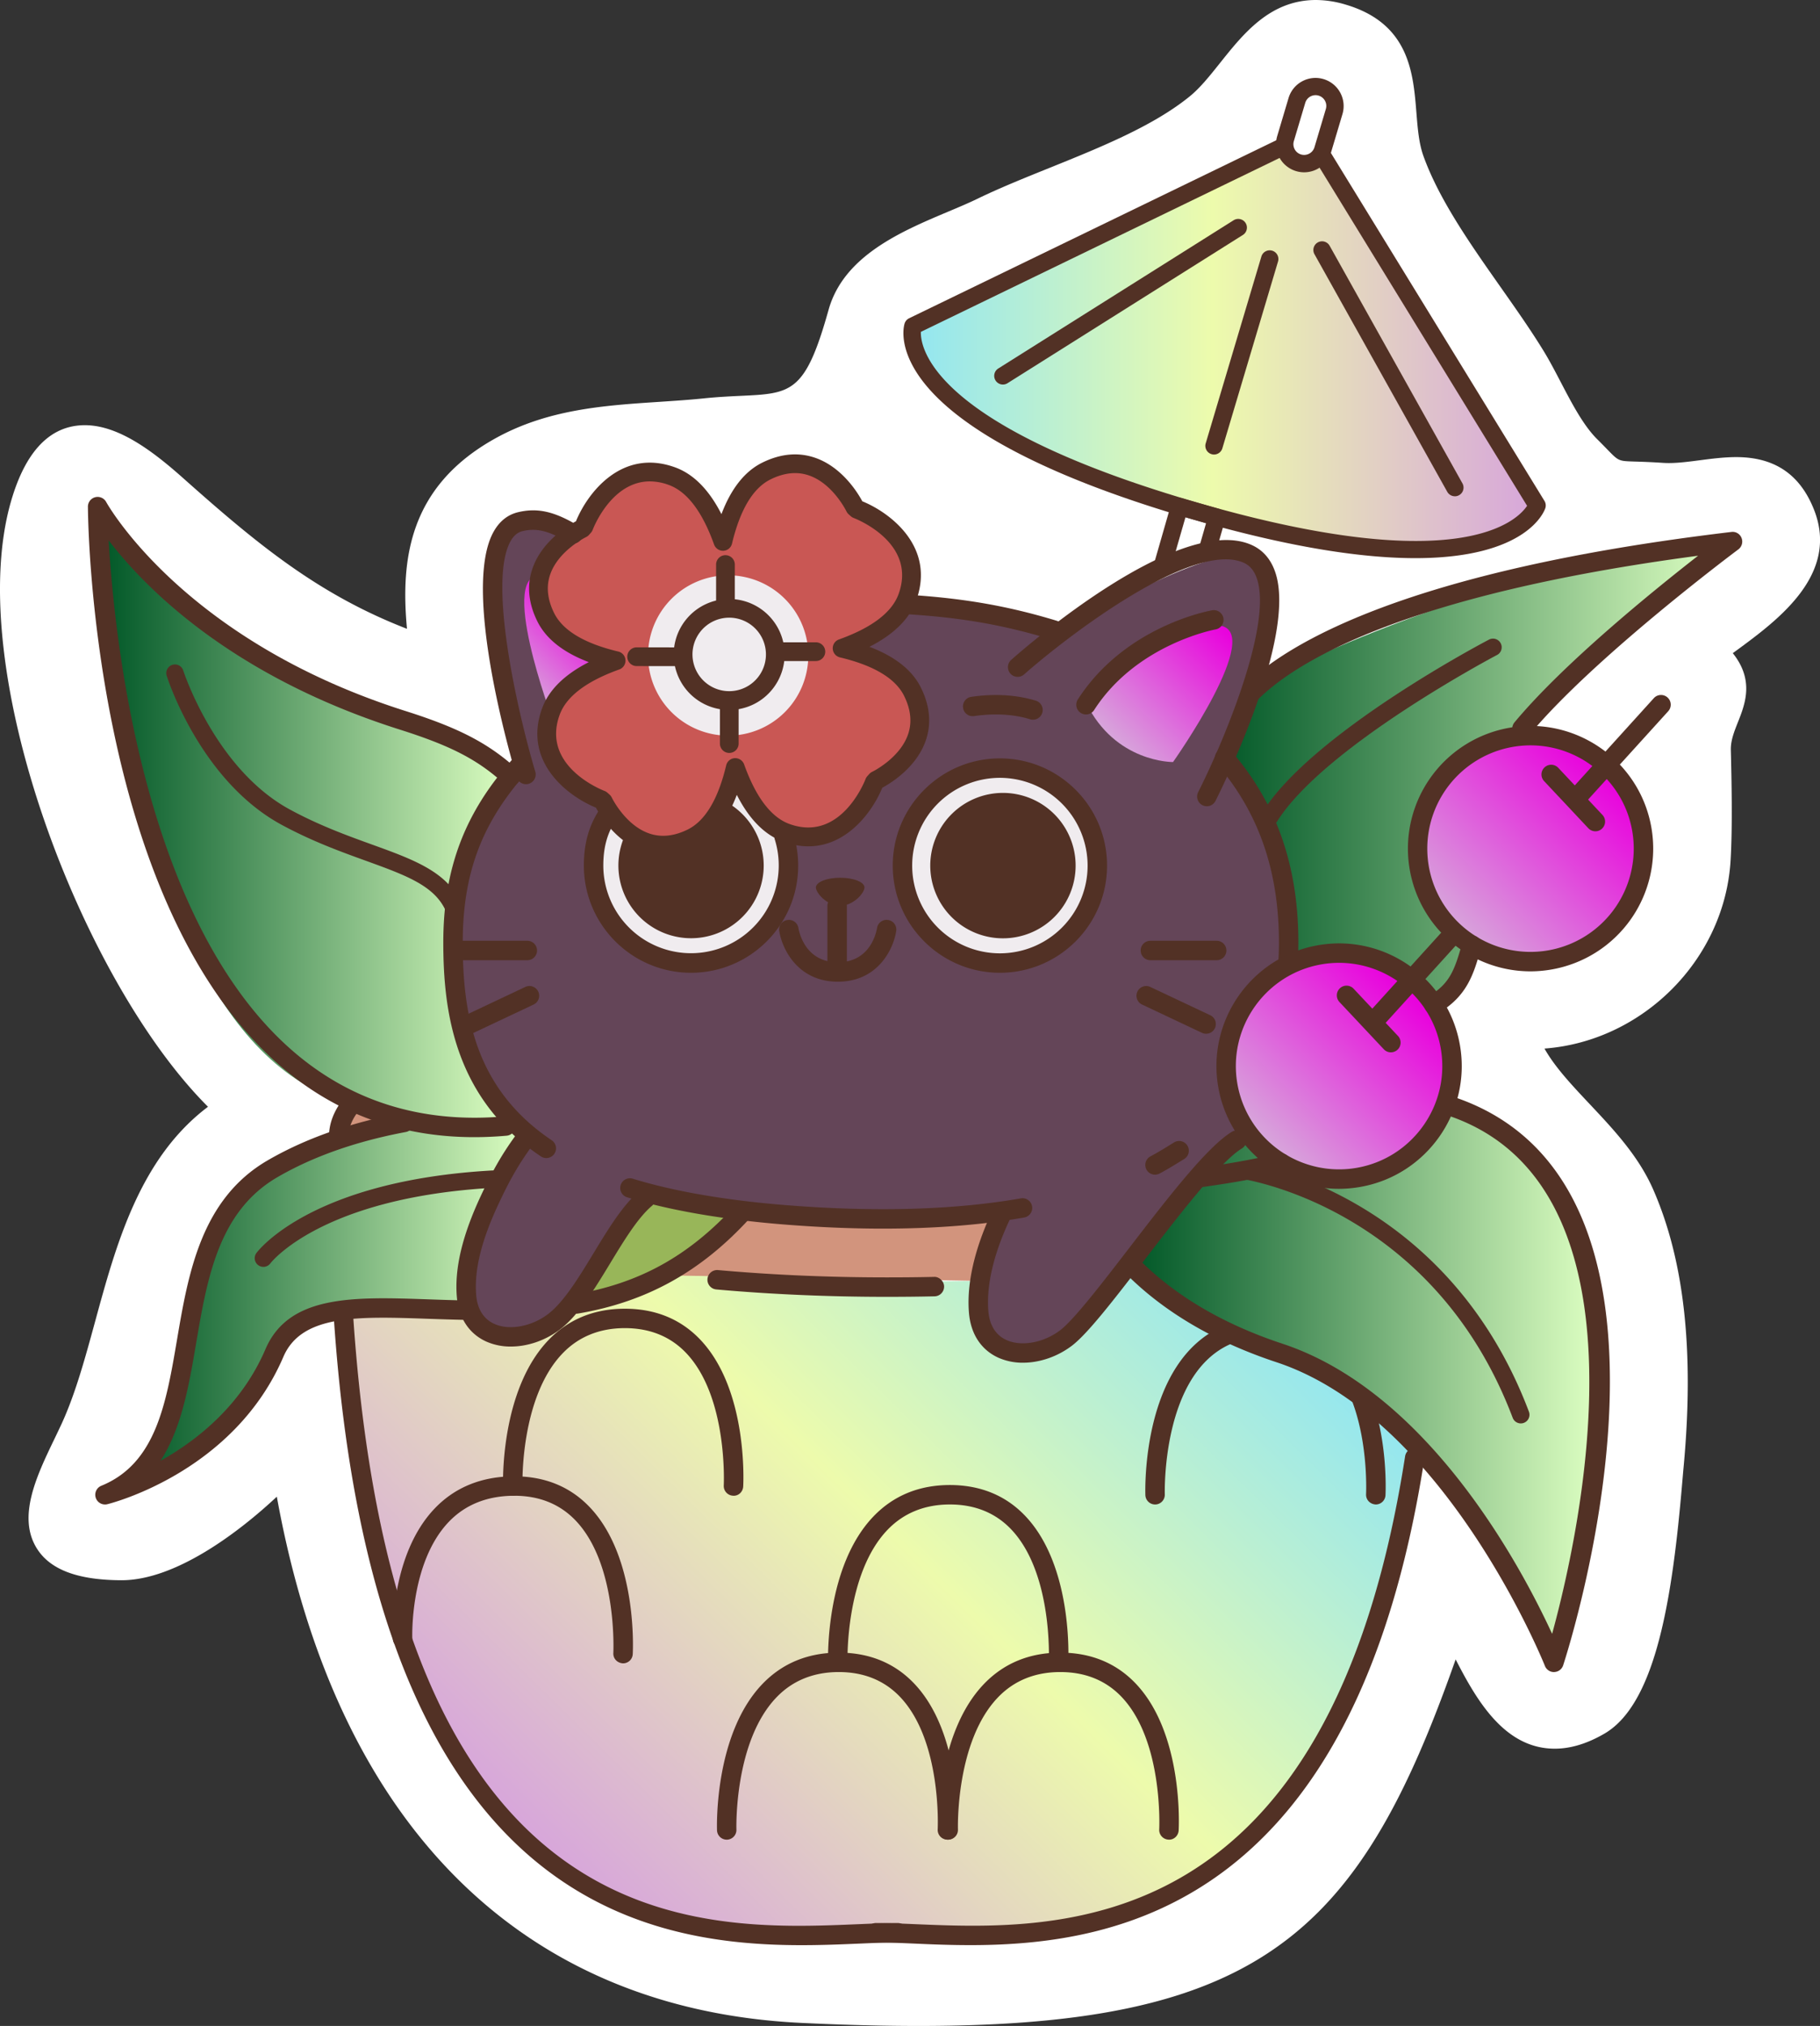
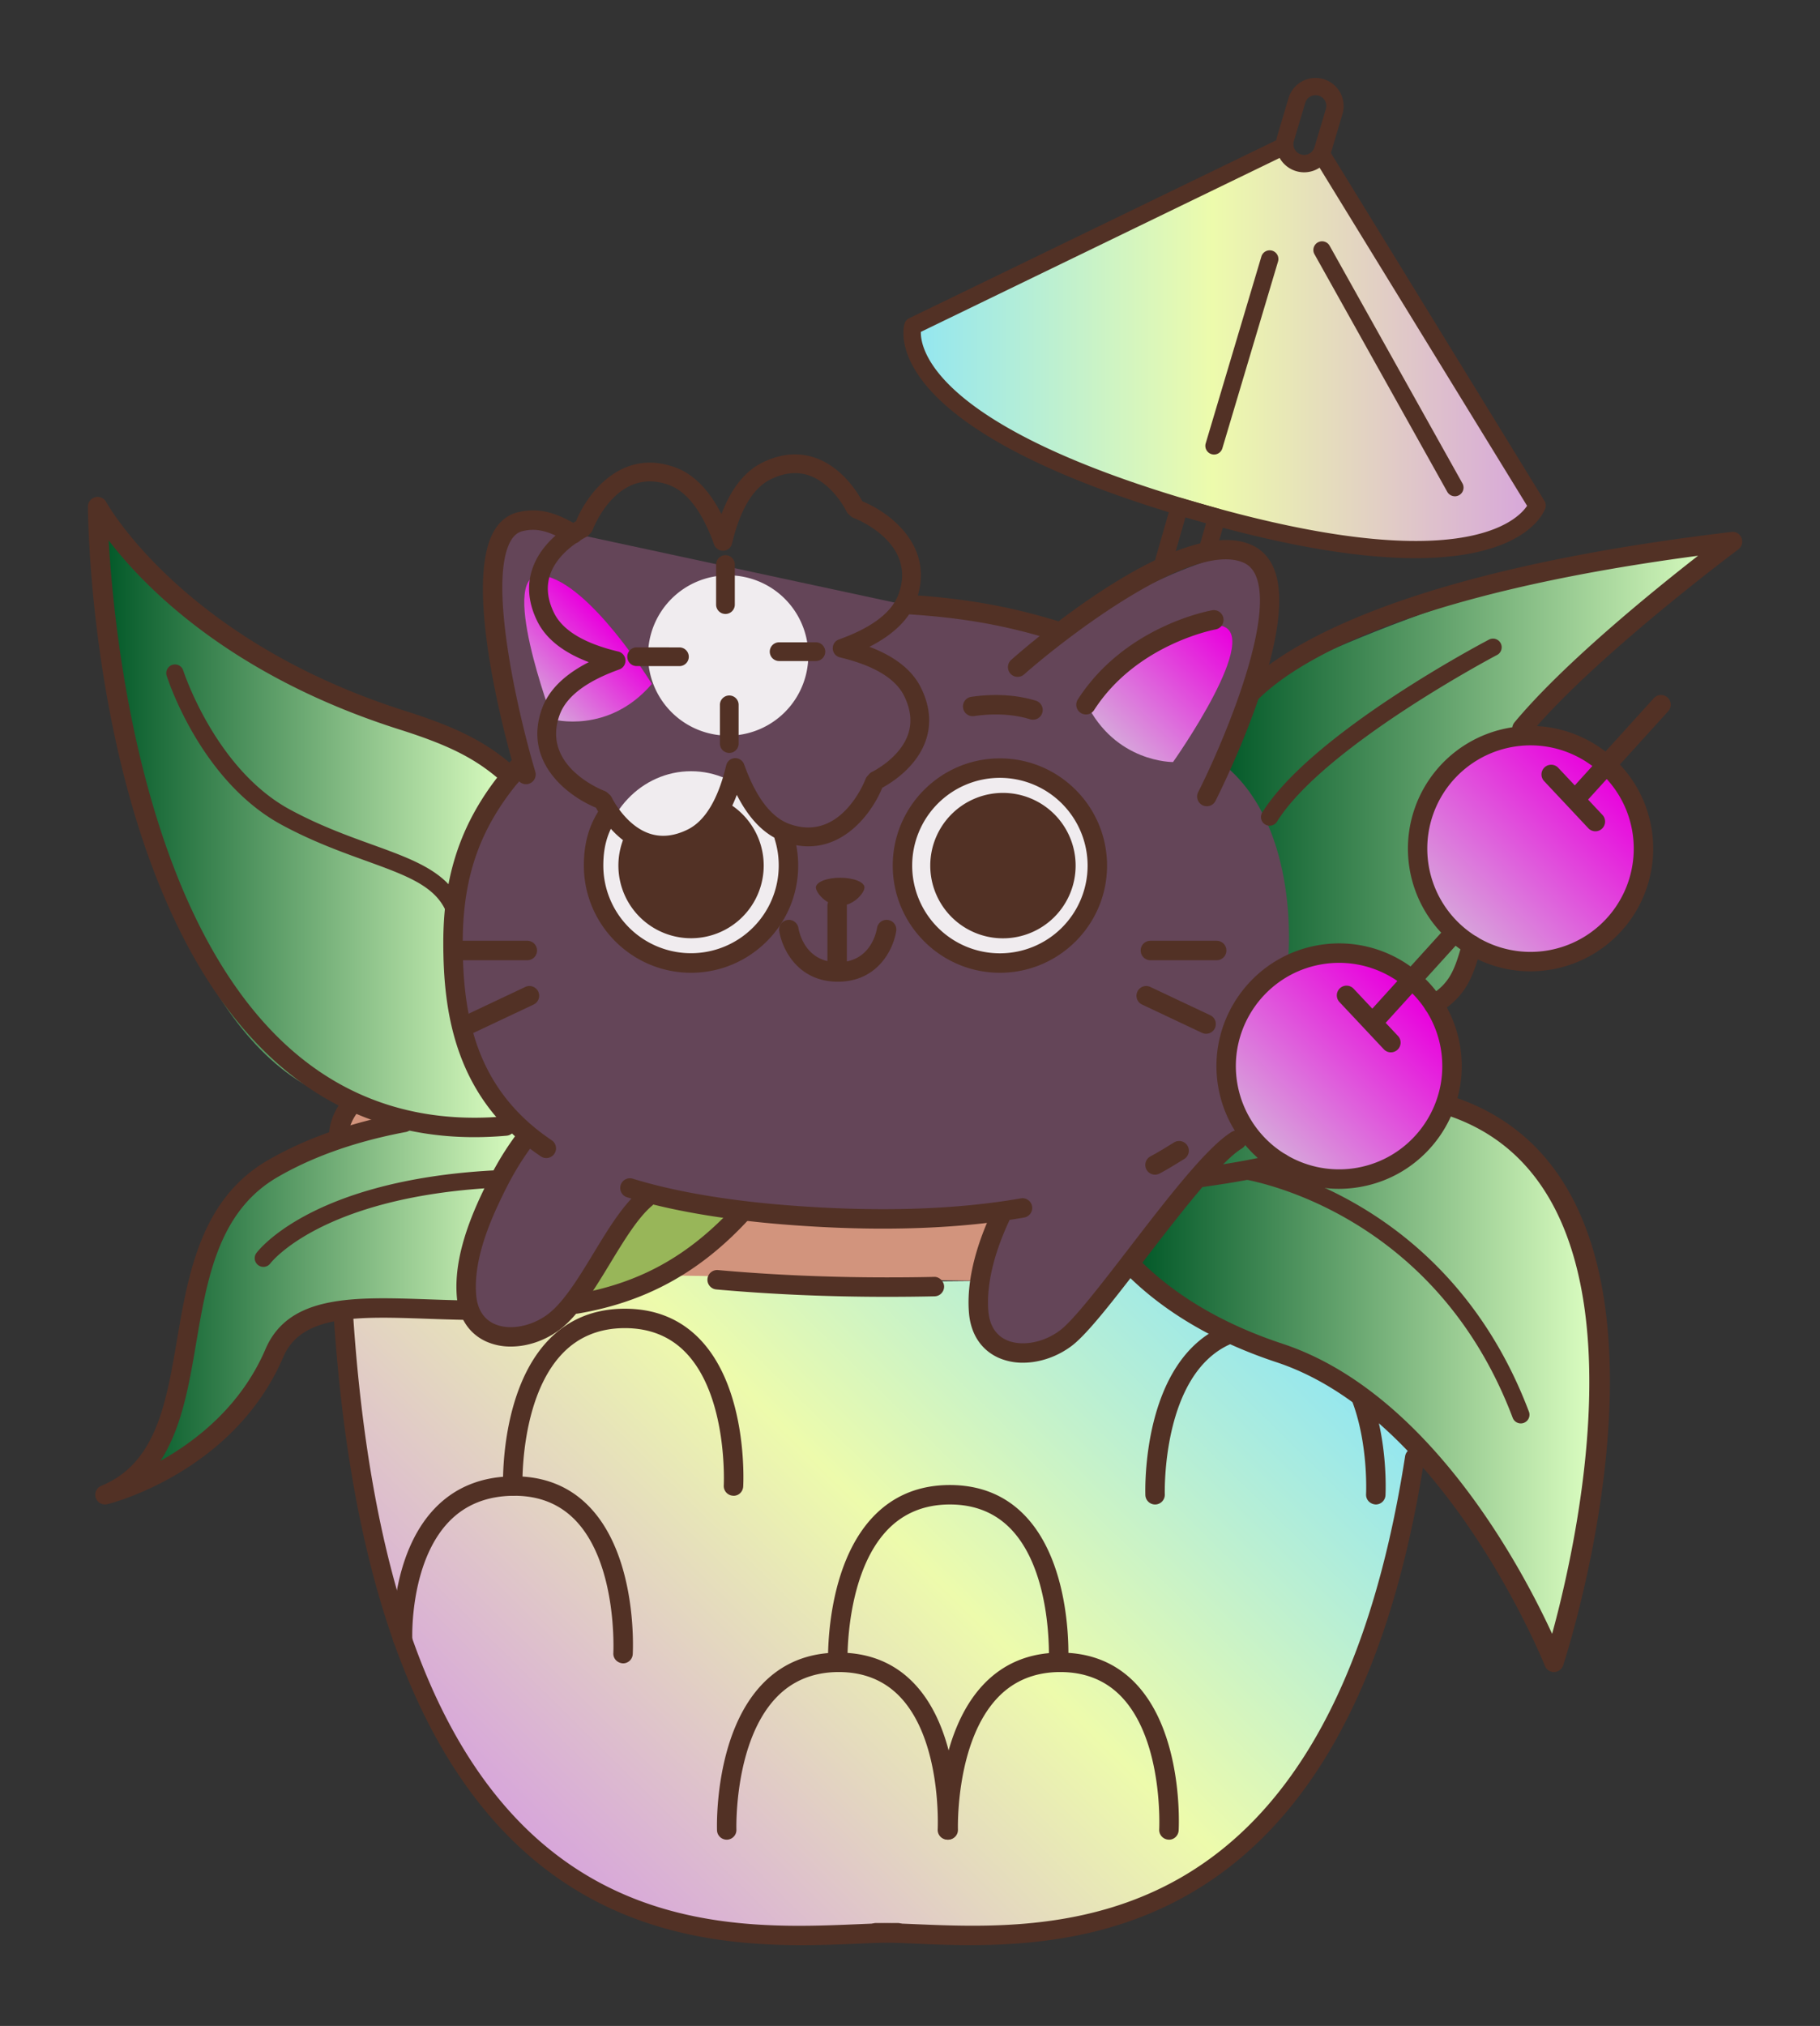
<svg xmlns="http://www.w3.org/2000/svg" xmlns:xlink="http://www.w3.org/1999/xlink" viewBox="0 0 2370.43 2637.78">
  <rect x="0" y="0" width="2370.43" height="2637.78" fill="#333333" stroke="none" />
  <defs>
    <style>.cls-1{fill:#fff;}.cls-2{fill:url(#Безымянный_градиент_26);}.cls-3{fill:url(#Безымянный_градиент_155);}.cls-4{fill:url(#Безымянный_градиент_155-2);}.cls-5{fill:url(#Безымянный_градиент_155-3);}.cls-6{fill:url(#Безымянный_градиент_155-4);}.cls-7{fill:#d2947d;}.cls-8{fill:#644558;}.cls-9{fill:#f0ecef;}.cls-10{fill:#523125;}.cls-11{fill:#98b659;}.cls-12{fill:url(#Безымянный_градиент_55);}.cls-13{fill:url(#Безымянный_градиент_55-2);}.cls-14{fill:url(#Безымянный_градиент_26-2);}.cls-15{fill:url(#Безымянный_градиент_55-3);}.cls-16{fill:url(#Безымянный_градиент_55-4);}.cls-17{fill:#c95754;}</style>
    <linearGradient id="Безымянный_градиент_26" x1="1525.56" y1="1554.91" x2="691.61" y2="2402.1" gradientUnits="userSpaceOnUse">
      <stop offset="0" stop-color="#92e6f1" />
      <stop offset="0.48" stop-color="#edfbac" />
      <stop offset="1" stop-color="#d7a5db" />
    </linearGradient>
    <linearGradient id="Безымянный_градиент_155" x1="1584.88" y1="1011.8" x2="2242.59" y2="1011.8" gradientUnits="userSpaceOnUse">
      <stop offset="0" stop-color="#005727" />
      <stop offset="1" stop-color="#ddffc2" />
    </linearGradient>
    <linearGradient id="Безымянный_градиент_155-2" x1="1475.95" y1="1800.1" x2="2079.59" y2="1800.1" xlink:href="#Безымянный_градиент_155" />
    <linearGradient id="Безымянный_градиент_155-3" x1="131.92" y1="1065.21" x2="667.82" y2="1065.21" xlink:href="#Безымянный_градиент_155" />
    <linearGradient id="Безымянный_градиент_155-4" x1="171.27" y1="1692.56" x2="685.68" y2="1692.56" xlink:href="#Безымянный_градиент_155" />
    <linearGradient id="Безымянный_градиент_55" x1="1839.05" y1="1291.54" x2="1649.04" y2="1484.57" gradientUnits="userSpaceOnUse">
      <stop offset="0" stop-color="#e900dd" />
      <stop offset="1" stop-color="#d7a5db" />
    </linearGradient>
    <linearGradient id="Безымянный_градиент_55-2" x1="2092.73" y1="1004.01" x2="1894.1" y2="1205.8" gradientTransform="translate(2610.76 -1089.04) rotate(76.72)" xlink:href="#Безымянный_градиент_55" />
    <linearGradient id="Безымянный_градиент_26-2" x1="1188.88" y1="448.77" x2="2001.87" y2="448.77" xlink:href="#Безымянный_градиент_26" />
    <linearGradient id="Безымянный_градиент_55-3" x1="1601.33" y1="821.15" x2="1456.44" y2="968.33" xlink:href="#Безымянный_градиент_55" />
    <linearGradient id="Безымянный_градиент_55-4" x1="786.61" y1="805.48" x2="688.14" y2="905.51" xlink:href="#Безымянный_градиент_55" />
  </defs>
  <g id="Слой_2" data-name="Слой 2">
    <g id="PATTERN">
-       <path class="cls-1" d="M124,1720.18c-13.24,48.5-25.74,94.31-43.66,133.38-3,6.44-6.17,13.1-9.44,19.89C48,1921,22.12,1974.8,48,2016.07c17.35,27.7,53.37,41.23,110.38,41.37,70.21,0,152.45-62.26,202.16-108.8,79.11,436.27,326.66,668.15,683.54,685.17,573.61,27.37,714.22-82.31,851.81-473.3,28.33,55.37,64.63,116.26,129.16,116.26,20.6,0,42.41-6.64,64.82-19.73,67.69-39.54,88.58-180,101.06-325.94.67-7.7,1.26-14.66,1.82-20.7,14-150.4,1.09-268.56-39.37-361.23-19.19-44-51.79-78.6-83.32-112.1-22.89-24.33-44.89-47.69-58.48-71.86,127.73-9.44,234.66-115.67,242.4-244.91,2.68-44.57,1.16-109.12.42-140.13l-.09-3.7c-.29-12.23,4.27-23.73,9.11-35.91,9.42-23.74,21.72-54.76-6.58-90.16l5-3.64c53.56-39.33,134.51-98.78,100.61-183.61-18.29-45.78-51.39-68-101.17-68-15.88,0-31.87,2.09-47.35,4.1-14.4,1.87-28,3.64-40.42,3.64q-3.66,0-7.21-.22c-16.31-1.08-28.44-1.46-37.78-1.75-20.33-.63-20.33-.63-34.37-15-3.9-4-8.49-8.73-14.12-14.32-17.85-17.75-32.86-46.5-47.37-74.3-7.55-14.45-14.67-28.1-22.32-40.54-16.63-27.12-35.67-54.18-55.81-82.82-39.5-56.15-80.35-114.23-100.69-171.06-5.86-16.38-7.43-35.9-9.09-56.56-4.15-51.56-9.31-115.73-92-140.28A136,136,0,0,0,1714,0c-59.56,0-94.25,43.47-124.86,81.83-13.4,16.78-26,32.63-39.64,43.68-47.47,38.59-116,66.22-182.38,93-33.41,13.47-65,26.18-93.93,40.22-11.47,5.55-24.58,11.08-38.48,16.93-60.5,25.49-135.81,57.23-155.55,127.72-30.26,108.08-48,108.92-114.11,112-14.14.67-30.18,1.42-48.23,3.28-19.33,2-39.36,3.3-58.71,4.58-71.18,4.69-144.79,9.54-213.31,47.71C532.86,633.28,521.59,728,530.07,818.7,414.15,773.85,334.83,708.18,238.81,622.76c-38.43-34.2-83.73-69.16-128.25-69.16-44.95,0-77.35,33.48-96.31,99.5C-48.45,871.34,106.42,1276.92,270.9,1441,181.91,1508,151.29,1620.16,124,1720.18Z" />
      <path class="cls-2" d="M447.53,1709.9s18.35,301.68,94.78,470.36,206.27,335.18,425.46,336.32,257.64,3.35,257.64,3.35,219.13,21.51,357.75-89.72,181.08-236.14,196.42-280.47,66.44-266,66.44-266-57.35-98.88-148.22-122.13S1476,1650,1476,1650s-70.69,133.37-144.43,111.62-55.21-93.89-55.21-93.89-308.3,5.47-398-16c0,0-69.47,43.37-134,46,0,0-21.45,45.11-76.54,40s-60.7-40-60.7-40Z" />
      <path class="cls-3" d="M1644.59,888.07s305.91-161.83,598-172.37c0,0-245.24,209.38-260.33,232.91,0,0-103.29,32.95-124.73,100.17s-11.13,160.25,59.33,181.68c0,0-24.52,71.1-49.45,77.44,0,0-94.13-110.19-189-46.33,0,0-2.61-236.44-93.51-263.74Z" />
      <path class="cls-4" d="M1476,1650s73.53,68.6,202.44,115.8,224.08,176.31,262,240.36,83.49,158.2,83.49,158.2,67.14-185.69,54-354.55,9-268.35-194.72-374c0,0-53.47,115.4-154.18,96.81s-111.3-64.74-111.3-64.74S1483.49,1606.89,1476,1650Z" />
      <path class="cls-5" d="M665,1010.85S566.57,940.66,429.19,902,132.56,668.58,132.56,668.58s-8,114.92,32.47,299.56,120.9,439.38,309.28,472.67,193.51,17.06,193.51,17.06-85-82.88-77.82-257.13S665,1010.85,665,1010.85Z" />
      <path class="cls-6" d="M658.7,1466.06l-123.82-6.66s-137.23,29.51-196.54,73.26-80.79,130.14-90.13,183.93-28,170-76.94,209.13c0,0,91.58-21.77,134.49-83.77S371.9,1729.83,415,1712.27s192.13-14.55,192.13-14.55-7.32-103.92,34.52-151,44-66.22,44-66.22Z" />
      <path class="cls-7" d="M881.31,1660.74l395,7,26-89.19s-270.59,4.69-319.08,0Z" />
      <path class="cls-8" d="M1302.3,1566.89s-68.07,176.87,12,188.11,173-138.57,199.08-168,104.25-119.11,104.25-119.11-43.9-69.84-6.47-142.93,66.69-78.34,66.69-78.34,16-166-81-248.82c0,0,90.1-251.76,34.68-273s-254.94,102-254.94,102L1177.4,787.18l-433-93.13s-41.84-26.56-76.54-10.72-47,113.2,8.29,314.5c0,0-100.46,82.78-86.11,263.74s95.68,219,95.68,219-142,239.77-34.93,254.36,190.5-182.14,190.5-182.14S1219.73,1610.91,1302.3,1566.89Z" />
      <path class="cls-9" d="M1417.25,1128.45c0,66.31-52.06,120.08-116.27,120.08s-116.26-53.77-116.26-120.08,52-120.08,116.26-120.08S1417.25,1062.13,1417.25,1128.45Z" />
      <path class="cls-10" d="M1400.93,1127a94.66,94.66,0,1,1-94.66-94.65A94.66,94.66,0,0,1,1400.93,1127Z" />
      <ellipse class="cls-9" cx="900.05" cy="1126.32" rx="116.26" ry="122.21" />
      <path class="cls-10" d="M944.92,1043.61A94.63,94.63,0,1,1,815.21,1085s54.91,26.25,90.48,5.47S944.92,1043.61,944.92,1043.61Z" />
      <path class="cls-10" d="M1125.93,1155.46c0,7-14.16,23.78-31.64,23.78s-31.64-16.79-31.64-23.78,14.17-12.66,31.64-12.66S1125.93,1148.47,1125.93,1155.46Z" />
      <path class="cls-11" d="M834.64,1550.89l-90.28,146.83s163.53-37.12,211.19-119.18l-114.3-25.8Z" />
      <circle class="cls-12" cx="1744.05" cy="1388.05" r="135.43" />
      <circle class="cls-13" cx="1993.42" cy="1104.9" r="141.58" transform="translate(460.08 2791.13) rotate(-76.72)" />
      <polygon class="cls-7" points="452.63 1435.85 441.13 1467.92 492.31 1461.83 452.63 1435.85" />
      <path class="cls-14" d="M1660.24,191.93,1189,424.55s-15.35,149.23,371.59,241.93,441.31-8.39,441.31-8.39L1721.7,213S1658.64,219,1660.24,191.93Z" />
      <path class="cls-15" d="M1414.43,914.68s111.44-106.56,173.12-100.3-59.73,177.78-59.73,177.78S1452.41,993.22,1414.43,914.68Z" />
      <path class="cls-16" d="M849,890.45S768.37,759,707.13,749.39s12.5,187.12,12.5,187.12S792.29,956.74,849,890.45Z" />
-       <path class="cls-17" d="M939.53,699.48s-52.68-98.77-94.2-84.91-84.78,70.92-84.78,70.92-76.2,38.27-59.25,94.91S795,855.1,795,855.1s-108.05,60.24-79.2,123,70,65.58,70,65.58,35.64,72.55,97.33,54,77.29-99.91,77.29-99.91,29.33,121,102.19,97,78.59-78.93,78.59-78.93,56.82-19.52,56.72-77-92.64-92.66-92.64-92.66S1193,817.87,1193,765.12,1116.23,663,1116.23,663s-37.58-64.61-101.48-56.19S939.53,699.48,939.53,699.48Z" />
      <path class="cls-9" d="M1052.76,853.42A104.37,104.37,0,1,1,948.39,749.05,104.37,104.37,0,0,1,1052.76,853.42Z" />
      <path class="cls-10" d="M711.49,1507.78a12.59,12.59,0,0,1-7-2.15c-112.66-75.58-127.12-188.53-127.12-278.5,0-95.26,27.55-168.58,89.33-237.73a12.65,12.65,0,1,1,18.87,16.86c-58.09,65-82.88,131.09-82.88,220.87,0,88.88,13.77,189,115.89,257.48a12.66,12.66,0,0,1-7.06,23.17Z" />
      <path class="cls-10" d="M1150.07,1599.66q-62.28,0-130.8-5.54c-78.59-6.38-148.63-18.58-202.55-35.28a12.66,12.66,0,0,1,7.5-24.19c52.17,16.17,120.33,28,197.09,34.23,117.21,9.49,220.83,6.61,308-8.58a12.66,12.66,0,1,1,4.34,24.94C1278.53,1594.84,1217.09,1599.66,1150.07,1599.66Z" />
      <path class="cls-10" d="M1504.37,1529.42a12.66,12.66,0,0,1-6-23.83c9.89-5.27,19.18-11,28.26-16.64l2.44-1.51a12.66,12.66,0,1,1,13.31,21.54l-2.44,1.5c-9.53,5.9-19.29,11.93-29.67,17.44A12.62,12.62,0,0,1,1504.37,1529.42Z" />
-       <path class="cls-10" d="M1677.53,1266.53c-7.83-.5-13.11-6.53-12.64-13.5q.84-12.79.84-25.9c0-93.08-26.3-168.94-80.42-231.92a12.65,12.65,0,1,1,19.2-16.49c58.23,67.77,86.54,149,86.54,248.41q0,14-.91,27.58A12.65,12.65,0,0,1,1677.53,1266.53Z" />
      <path class="cls-10" d="M1372.62,833a12.7,12.7,0,0,1-3.67-.54c-61.34-18.64-115-28.08-185-32.61a12.66,12.66,0,0,1,1.64-25.26c71.21,4.6,128.27,14.66,190.76,33.64a12.66,12.66,0,0,1-3.68,24.77Z" />
      <path class="cls-10" d="M685.06,1021a12.67,12.67,0,0,1-12.13-9c-7.5-25-72.07-246.72-29.61-320.46,7.59-13.19,18.16-21.48,31.41-24.65,25.2-6,47.07-1.12,78.06,17.4a12.66,12.66,0,1,1-13,21.73c-25-14.93-41-18.88-59.19-14.5-6.3,1.5-11.32,5.64-15.36,12.65-31.38,54.48,12.41,235.44,31.94,300.56a12.69,12.69,0,0,1-12.13,16.3Z" />
      <path class="cls-10" d="M686.8,1250.19H600.48a12.66,12.66,0,1,1,0-25.32H686.8a12.66,12.66,0,0,1,0,25.32Z" />
      <path class="cls-10" d="M1584.64,1250.19h-86.32a12.66,12.66,0,1,1,0-25.32h86.32a12.66,12.66,0,0,1,0,25.32Z" />
      <path class="cls-10" d="M1570.89,1345.94a12.66,12.66,0,0,1-5.39-1.21l-78.07-36.84a12.65,12.65,0,0,1,10.8-22.89l78.07,36.84a12.66,12.66,0,0,1-5.41,24.1Z" />
      <path class="cls-10" d="M611.49,1345.94a12.66,12.66,0,0,1-5.41-24.1L684.14,1285A12.66,12.66,0,0,1,695,1307.89l-78.07,36.84A12.62,12.62,0,0,1,611.49,1345.94Z" />
      <path class="cls-10" d="M1414.42,930.21a12.67,12.67,0,0,1-10.63-19.52c61.47-95.45,170.63-115.36,175.24-116.16a12.66,12.66,0,0,1,4.34,24.94c-1,.18-103,19-158.3,104.93A12.64,12.64,0,0,1,1414.42,930.21Z" />
      <path class="cls-10" d="M1571.82,1049.73a12.66,12.66,0,0,1-11.28-18.38c28.75-56.62,98.45-217.1,76.13-279.08-3.53-9.79-9.15-16.25-17.2-19.74-66.36-28.83-228.71,95.31-285.65,145.57a12.65,12.65,0,0,1-16.75-19c22.17-19.6,219.35-190.25,312.49-149.82,14.59,6.33,25,17.9,30.92,34.39,30.58,84.91-73,290.4-77.37,299.1A12.66,12.66,0,0,1,1571.82,1049.73Z" />
      <path class="cls-10" d="M665.32,1753.19a77.81,77.81,0,0,1-31.58-6.33c-22.63-10.06-36.38-30.8-38.73-58.41-3.12-36.71,7-79.39,30.78-130.48,14.63-31.33,27.45-55.29,49.76-85a12.66,12.66,0,0,1,20.26,15.19c-21,28-33.16,50.74-47.07,80.56-21.92,47-31.24,85.45-28.51,117.64,1.56,18.25,9.78,31.19,23.79,37.42,19.56,8.69,48.27,3.43,69.73-12.84,20.72-15.75,40.43-48.2,59.49-79.6,18.73-30.84,38.08-62.71,59.87-81a12.66,12.66,0,0,1,16.29,19.38c-18.6,15.63-36.86,45.7-54.52,74.79-20.29,33.41-41.26,68-65.82,86.62C710,1745.5,686.91,1753.19,665.32,1753.19Z" />
      <path class="cls-10" d="M1332.33,1774.24a77.6,77.6,0,0,1-31.57-6.34c-22.63-10.05-36.39-30.79-38.73-58.4-4-47.36,13.77-97.28,29.42-130.82a12.66,12.66,0,0,1,23,10.7c-14.36,30.75-30.71,76.17-27.15,118,1.55,18.25,9.78,31.2,23.79,37.43,19.62,8.69,48.27,3.43,69.71-12.85,18-13.64,54.51-61.1,89.84-107,50-65,101.75-132.15,134.11-151.57a12.66,12.66,0,0,1,13,21.71c-28.26,17-80.77,85.14-127.08,145.3-39.68,51.54-73.94,96-94.6,111.71C1377,1766.54,1353.91,1774.23,1332.33,1774.24Z" />
      <path class="cls-10" d="M1345.43,937.07a12.43,12.43,0,0,1-3.73-.57c-27.1-8.34-54.62-6.89-73-4.17a12.66,12.66,0,0,1-3.7-25.05c20.91-3.06,52.45-4.71,84.12,5a12.66,12.66,0,0,1-3.73,24.76Z" />
      <path class="cls-10" d="M1090.32,1274.24a12.68,12.68,0,0,1-12.66-12.67v-82.19a12.66,12.66,0,0,1,25.32,0v82.19A12.67,12.67,0,0,1,1090.32,1274.24Z" />
      <path class="cls-10" d="M900,1266.53c-76.94,0-139.55-62.61-139.55-139.56,0-27.24,5.84-49.44,18.35-69.84a12.66,12.66,0,0,1,21.59,13.24c-10,16.25-14.62,34.24-14.62,56.6a114.24,114.24,0,1,0,223.35-34,12.65,12.65,0,1,1,24.16-7.5,139.47,139.47,0,0,1,6.29,41.51C1039.61,1203.92,977,1266.53,900,1266.53Z" />
      <path class="cls-10" d="M1302.3,1266.53c-77,0-139.56-62.61-139.56-139.56s62.61-139.56,139.56-139.56S1441.86,1050,1441.86,1127,1379.25,1266.53,1302.3,1266.53Zm0-253.8A114.24,114.24,0,1,0,1416.54,1127,114.36,114.36,0,0,0,1302.3,1012.73Z" />
      <path class="cls-10" d="M1566.71,1545.32a12.66,12.66,0,0,1-1.79-25.18c43.72-6.33,61.48-9.82,101.08-18.21a12.65,12.65,0,1,1,5.25,24.75c-40.21,8.53-58.24,12.08-102.71,18.51A12.51,12.51,0,0,1,1566.71,1545.32Z" />
      <path class="cls-10" d="M1091.25,1278.16c-52.83,0-73.12-43.69-76.46-66.79a12.66,12.66,0,0,1,25-3.69c.71,4.63,8.22,45.17,51.42,45.17s50.46-40.5,51.16-45.11a12.65,12.65,0,0,1,25,3.58C1164.22,1234.43,1144.11,1278.16,1091.25,1278.16Z" />
      <path class="cls-10" d="M1044.06,2532.57c-218,0-558.57-68.63-609.16-815.13a12.66,12.66,0,1,1,25.26-1.7c55.22,815,447.28,798.45,657.92,789.51,18.81-.79,35.89-1.51,50.82-1.51a12.66,12.66,0,1,1,0,25.31c-14.61,0-31.34.71-49.75,1.49C1096.57,2531.5,1071.25,2532.57,1044.06,2532.57Z" />
      <path class="cls-10" d="M1263.87,2532.51c-26.67,0-51.33-1-73.16-2-18.41-.78-35.14-1.48-49.75-1.48a12.66,12.66,0,1,1,0-25.32c14.93,0,32,.72,50.82,1.51,188.54,7.94,539.71,22.81,638.22-608.75a12.66,12.66,0,1,1,25,3.91C1765.22,2476.08,1460.11,2532.51,1263.87,2532.51Z" />
      <path class="cls-10" d="M1743.71,1547.84a159.83,159.83,0,0,1-157-132.43c-15.08-86.77,43.25-169.65,130-184.75s169.63,43.25,184.74,130-43.25,169.65-130,184.74A161.38,161.38,0,0,1,1743.71,1547.84Zm.4-294.24a133.6,133.6,0,0,0-23.09,2c-73,12.7-122.11,82.44-109.41,155.47a134.41,134.41,0,0,0,155.47,109.42c73-12.7,122.11-82.44,109.41-155.48C1865.15,1299.76,1808.21,1253.6,1744.11,1253.6Z" />
      <path class="cls-10" d="M1993.08,1264.68a159.77,159.77,0,0,1-27-317.17c86.74-15.06,169.65,43.25,184.74,130a159.75,159.75,0,0,1-130,184.74A161.33,161.33,0,0,1,1993.08,1264.68Zm.4-294.23a134.45,134.45,0,1,0,132.38,111.42C2114.51,1016.6,2057.58,970.45,1993.48,970.45Z" />
      <path class="cls-10" d="M441.13,1492.55a12.66,12.66,0,0,1-12.66-12.65c0-17.92,7.09-35.47,21.08-52.18A12.65,12.65,0,1,1,469,1444c-10.07,12-15.17,24.13-15.17,35.94A12.66,12.66,0,0,1,441.13,1492.55Z" />
      <path class="cls-10" d="M1154.93,1688.45c-75.86,0-150.53-3.24-222-9.61a12.66,12.66,0,0,1,2.25-25.22c70.67,6.31,144.59,9.51,219.7,9.51,22,0,42-.19,61.8-.64,6.17-.36,12.77,5.37,12.94,12.37a12.66,12.66,0,0,1-12.37,12.93C1197.32,1688.24,1177.12,1688.45,1154.93,1688.45Z" />
      <path class="cls-10" d="M1378.63,2177c-7.67-.4-13-6.35-12.65-13.33.07-1.15,5.52-115-48.83-172.32-20.47-21.6-47.39-32.55-80-32.55s-59.9,11-80.89,32.68c-55.58,57.45-52.47,171.31-52.43,172.44a12.66,12.66,0,0,1-25.3.86c-.16-5.09-3.56-125.59,59.48-190.83,26-26.85,59.3-40.47,99.14-40.47s73,13.64,98.43,40.52c61.83,65.32,56,185.94,55.68,191A12.65,12.65,0,0,1,1378.63,2177Z" />
      <path class="cls-10" d="M667.87,1947.46a12.66,12.66,0,0,1-12.64-12.23c-.17-5.1-3.56-125.58,59.48-190.84,25.94-26.85,59.3-40.46,99.14-40.46s73,13.63,98.43,40.51c61.84,65.32,56,185.94,55.69,191-.39,7-6.33,12.6-13.32,11.94a12.67,12.67,0,0,1-12-13.32c.06-1.14,5.52-115-48.84-172.32-20.46-21.59-47.38-32.54-80-32.54s-60,11-80.93,32.73c-55.67,57.61-52.43,171.24-52.39,172.39a12.66,12.66,0,0,1-12.22,13.08Z" />
      <path class="cls-10" d="M1235,2395.23A12.66,12.66,0,0,1,1222.4,2383c-.17-5.09-3.58-125.58,59.47-190.84,25.94-26.84,59.3-40.46,99.14-40.46s73,13.64,98.43,40.52c61.83,65.32,56,185.94,55.68,191-.4,7-6.49,12.59-13.32,11.94a12.65,12.65,0,0,1-12-13.31c.06-1.15,5.51-115-48.84-172.33-20.47-21.59-47.39-32.54-80-32.54s-60,11-80.94,32.73c-55.66,57.61-52.42,171.25-52.37,172.39a12.67,12.67,0,0,1-12.22,13.08Z" />
      <path class="cls-10" d="M811.48,2165.66c-7.67-.39-13-6.35-12.65-13.33.06-1.14,5.51-115-48.84-172.33-20.47-21.59-47.38-32.54-80-32.54-35,0-63.72,11.35-85.26,33.76-51,53.06-47.8,150.58-47.75,151.57a12.66,12.66,0,0,1-25.31,1c-.16-4.44-3.59-109.36,54.81-170.11,26.5-27.56,61.33-41.53,103.51-41.53,39.88,0,73,13.63,98.43,40.51,61.84,65.33,56,185.95,55.69,191.06A12.65,12.65,0,0,1,811.48,2165.66Z" />
      <path class="cls-10" d="M1791.87,1958.81c-7.67-.4-13-6.36-12.65-13.34,0-.63,3.15-63.76-17.63-119.71a12.66,12.66,0,1,1,23.73-8.81c22.67,61,19.33,127.11,19.18,129.9A12.67,12.67,0,0,1,1791.87,1958.81Z" />
      <path class="cls-10" d="M1504.41,1958.81a12.67,12.67,0,0,1-12.64-12.22c-.24-7.13-4.77-175.15,102.3-220.49a12.65,12.65,0,1,1,9.87,23.3c-91.22,38.65-86.92,194.75-86.87,196.32a12.67,12.67,0,0,1-12.22,13.09Z" />
      <path class="cls-10" d="M946.5,2395.23A12.68,12.68,0,0,1,933.86,2383c-.16-5.09-3.56-125.58,59.49-190.84,25.94-26.84,59.29-40.46,99.14-40.46s73,13.64,98.43,40.52c61.83,65.32,56,185.94,55.68,191-.39,7-6.32,12.59-13.32,11.94a12.67,12.67,0,0,1-12-13.31c.07-1.15,5.52-115-48.83-172.33-20.47-21.59-47.39-32.54-80-32.54s-60,11-80.94,32.73c-55.66,57.61-52.43,171.25-52.38,172.39A12.67,12.67,0,0,1,947,2395.22Z" />
      <path class="cls-10" d="M2055,1049.73a12.67,12.67,0,0,1-9.38-21.16L2154,909a12.65,12.65,0,0,1,18.74,17l-108.43,119.53A12.64,12.64,0,0,1,2055,1049.73Z" />
      <path class="cls-10" d="M1792.08,1339.49a12.65,12.65,0,0,1-9.37-21.16l99.08-109.21a12.65,12.65,0,0,1,18.75,17l-99.09,109.21A12.59,12.59,0,0,1,1792.08,1339.49Z" />
      <path class="cls-10" d="M617.77,1480.57c-100.2,0-187.7-33.47-260.6-99.8C120.08,1165.06,114.63,680.21,114.51,659.68a12.66,12.66,0,0,1,23.8-6.06c1,1.79,100,180.23,389.78,272.09,70,22.19,108,42,145.35,75.75a12.66,12.66,0,0,1-17,18.77c-34.72-31.4-69-49.16-136-70.4C300,879.94,187.43,763.57,141.57,703.62c7.26,125.62,44.39,487.2,232.66,658.45,77.48,70.47,172.86,101.25,283.34,91.38a12.54,12.54,0,0,1,13.74,11.49,12.67,12.67,0,0,1-11.49,13.73Q638.45,1480.56,617.77,1480.57Z" />
      <path class="cls-10" d="M1867.42,1320.56a12.66,12.66,0,0,1-6.52-23.52c27.7-16.59,33.75-34.44,43.79-70a12.65,12.65,0,0,1,24.35,6.87c-9.42,33.45-17.58,62.36-55.13,84.85A12.62,12.62,0,0,1,1867.42,1320.56Z" />
      <path class="cls-10" d="M1982.25,961.27a12.66,12.66,0,0,1-9.72-20.76C2036.26,864,2152.08,770,2211.63,723.57c-381.24,50.55-521.27,137-571.24,185.24a12.65,12.65,0,1,1-17.56-18.22C1677,838.27,1831.27,743,2255,692.6a12.38,12.38,0,0,1,13.26,7.89,12.7,12.7,0,0,1-4.22,14.84c-1.86,1.38-187.57,139.93-272.07,241.38A12.64,12.64,0,0,1,1982.25,961.27Z" />
      <path class="cls-10" d="M750.61,1710.39a12.66,12.66,0,0,1-2.1-25.14C832.62,1671,896.93,1635.47,957.06,1570a12.66,12.66,0,0,1,18.64,17.13c-63.31,69-134.16,108.09-223,123.11A12.73,12.73,0,0,1,750.61,1710.39Z" />
      <path class="cls-10" d="M136.74,1958.81a12.65,12.65,0,0,1-4.76-24.37c71.16-29,84.47-107.25,98.56-190.09,14.6-85.83,31.14-183.11,118.06-233.57,49-28.46,108.12-49.27,175.66-61.88a12.66,12.66,0,0,1,4.65,24.88c-64.7,12.08-121.09,31.89-167.59,58.89-76.67,44.51-91.5,131.65-105.83,215.92-9.34,54.92-18.89,111-46.48,153.36,47.34-26.45,105.21-71.9,136.72-145.32,30.55-71.19,115-68.29,213-64.87,15.74.55,32,1.1,48.63,1.41a12.64,12.64,0,0,1,12.43,12.88c-.12,7-4.82,12.58-12.88,12.42-16.78-.3-33.17-.86-49-1.41-92.19-3.22-165.13-5.71-188.85,49.55-64.08,149.32-222.48,190.16-229.19,191.83A12.87,12.87,0,0,1,136.74,1958.81Z" />
      <path class="cls-10" d="M1843.46,726.7c-66.42,0-158.52-12.72-286-49.34-255-73.28-341.38-150-368.89-201.39-17-31.69-11.08-52.58-10.36-54.86a11.33,11.33,0,0,1,5.86-6.74l480-232.63a11.32,11.32,0,0,1,9.86,20.37l-474.58,230c-.62,21.49,16.11,123.46,364.36,223.51,338.75,97.31,412.55,22.06,425.21,2.94L1713,209.11a11.3,11.3,0,1,1,19.26-11.83l279.3,454.9a11.35,11.35,0,0,1,1.15,9.35C2011.45,665.3,1989.45,726.69,1843.46,726.7Z" />
      <path class="cls-10" d="M1513.2,750.81a11.53,11.53,0,0,1-3.15-.45,11.31,11.31,0,0,1-7.73-14l23-80a11.3,11.3,0,0,1,14-7.73l48.64,14a11.31,11.31,0,0,1,7.73,14l-12.16,42.23a11.31,11.31,0,0,1-21.73-6.27l9-31.35L1544,673.47l-19.92,69.15A11.32,11.32,0,0,1,1513.2,750.81Z" />
-       <path class="cls-10" d="M1306.18,500.67a11.32,11.32,0,0,1-6-20.89l306.51-193a11.31,11.31,0,0,1,12.06,19.14l-306.51,193A11.34,11.34,0,0,1,1306.18,500.67Z" />
      <path class="cls-10" d="M1581.2,591.79a11.46,11.46,0,0,1-3.24-.48,11.33,11.33,0,0,1-7.61-14.07l72.44-243a11.32,11.32,0,1,1,21.69,6.47l-72.44,243A11.34,11.34,0,0,1,1581.2,591.79Z" />
      <path class="cls-10" d="M1698.54,224.34a36.64,36.64,0,0,1-35.06-47.11l14.78-49.6a36.63,36.63,0,0,1,70.21,20.93l-14.8,49.61A36.72,36.72,0,0,1,1698.54,224.34Zm-4-23.21A14.06,14.06,0,0,0,1712,191.7l14.78-49.6a14,14,0,1,0-26.83-8l-14.8,49.62a14,14,0,0,0,9.41,17.42Z" />
      <path class="cls-10" d="M1894.86,646.14a11.34,11.34,0,0,1-9.89-5.8L1711.83,330.66a11.31,11.31,0,0,1,19.75-11l173.15,309.68a11.32,11.32,0,0,1-9.87,16.83Z" />
      <path class="cls-10" d="M2023.92,2177a12.64,12.64,0,0,1-11.77-8c-1.27-3.22-130-322.78-349.56-395.38-80.15-26.51-146-65.09-195.58-114.68a12.65,12.65,0,0,1,17.88-17.91c46.82,46.78,109.27,83.3,185.65,108.55,190.35,63,311.41,291.74,351,377.65,34.93-127.33,138.27-581.57-134.49-674.46a12.65,12.65,0,1,1,8.15-24c339.94,115.78,149,714.05,140.71,739.46a12.65,12.65,0,0,1-11.64,8.72Z" />
      <path class="cls-10" d="M2077.87,1082.31a12.61,12.61,0,0,1-9.22-4L2011.1,1017a12.65,12.65,0,1,1,18.45-17.32L2087.1,1061a12.67,12.67,0,0,1-9.23,21.33Z" />
      <path class="cls-10" d="M1811.54,1370.13a12.61,12.61,0,0,1-9.22-4l-57.55-61.28a12.66,12.66,0,1,1,18.45-17.33l57.55,61.27a12.66,12.66,0,0,1-9.23,21.33Z" />
      <path class="cls-10" d="M590,1190.69a11.29,11.29,0,0,1-10.2-6.42c-15.24-31.71-52.13-45-103.19-63.53-32.92-11.9-70.23-25.41-110.08-47-104.92-57-147.67-188.32-149.45-193.89A11.31,11.31,0,0,1,238.65,873c.4,1.28,41.88,128.31,138.69,180.87,38.35,20.82,74.81,34,107,45.65,54,19.53,96.65,35,115.88,75A11.31,11.31,0,0,1,590,1190.69Z" />
      <path class="cls-10" d="M343,1649.45a11.32,11.32,0,0,1-9.07-18c2.84-3.85,72.44-94.27,307.11-107.53a11.11,11.11,0,0,1,11.94,10.65,11.32,11.32,0,0,1-10.65,11.94c-224.2,12.66-289.6,97.55-290.23,98.41A11.29,11.29,0,0,1,343,1649.45Z" />
      <path class="cls-10" d="M1653.62,1075.07a11.14,11.14,0,0,1-6-1.73,11.3,11.3,0,0,1-3.58-15.58c64.62-103.21,285.39-219.83,294.76-224.73a11.31,11.31,0,1,1,10.51,20c-2.24,1.18-224.71,118.68-286.11,216.71A11.29,11.29,0,0,1,1653.62,1075.07Z" />
      <path class="cls-10" d="M1980.76,1853.27a11.31,11.31,0,0,1-10.58-7.31c-104.11-275.13-351.49-310.93-354-311.27a11.31,11.31,0,0,1,2.93-22.42c2.62.34,263.16,37.49,372.2,325.68a11.31,11.31,0,0,1-10.58,15.32Z" />
      <path class="cls-10" d="M863.85,1112.64a79.64,79.64,0,0,1-26.37-4.49c-35.59-12.34-56-46.64-61.31-56.57-36.77-15-95.6-59.69-70.1-129.38,8.7-23.81,29.11-43.94,60.81-60.09-33.28-12.6-55.76-30.4-67-53.11-11.81-23.84-13.93-47.07-6.3-69,12.34-35.58,46.62-56,56.57-61.3,15-36.77,59.67-95.65,129.38-70.11,23.81,8.7,43.94,29.1,60.1,60.81,12.6-33.29,30.4-55.76,53.1-67,23.83-11.81,47.09-13.93,69.06-6.32,35.58,12.36,56,46.65,61.3,56.58,36.77,15,95.6,59.69,70.11,129.37-8.7,23.81-29.11,43.95-60.82,60.1,33.28,12.6,55.76,30.39,67,53.1,11.82,23.85,13.94,47.08,6.31,69.06-12.36,35.59-46.65,56-56.58,61.32-15,36.76-59.82,95.54-129.37,70.09-23.81-8.7-44-29.11-60.1-60.81-12.6,33.28-30.39,55.76-53.1,67C892,1109,877.76,1112.64,863.85,1112.64ZM846.4,626.76c-49.79,0-73.35,60.13-74.47,63.07a12.19,12.19,0,0,1-2.29,3.77l-2.5,2.81a12.31,12.31,0,0,1-3.86,2.88c-.35.17-36,17.56-46.73,48.78-5.35,15.53-3.62,32.39,5.16,50.1,11.25,22.73,39.38,39.6,83.59,50.13a12.19,12.19,0,0,1,1.28,23.33c-42.8,15.31-68.91,35.13-77.62,58.93-24.43,66.8,55,97.94,58.4,99.23a12.41,12.41,0,0,1,3.79,2.31l2.8,2.51a12.32,12.32,0,0,1,2.87,3.84c.17.36,17.56,36,48.77,46.72,15.54,5.32,32.39,3.61,50.12-5.16,22.72-11.25,39.58-39.38,50.12-83.58A12.18,12.18,0,0,1,957,987.09a12.43,12.43,0,0,1,12.14,8.06c15.31,42.79,35.13,68.9,58.94,77.61,66.6,24.26,97.93-55,99.23-58.42a12.21,12.21,0,0,1,2.3-3.77l2.51-2.8a12.32,12.32,0,0,1,3.84-2.87c.35-.17,36-17.56,46.73-48.78,5.35-15.53,3.61-32.4-5.16-50.11-11.26-22.72-39.39-39.58-83.59-50.12a12.19,12.19,0,0,1-1.28-23.33c42.8-15.3,68.91-35.14,77.62-58.94,24.42-66.78-55-97.92-58.41-99.22a12.11,12.11,0,0,1-3.79-2.31l-2.8-2.51a12.39,12.39,0,0,1-2.87-3.83c-.17-.36-17.56-36-48.78-46.73-15.5-5.37-32.39-3.61-50.1,5.16-22.72,11.25-39.58,39.37-50.13,83.58a12.16,12.16,0,0,1-11.19,9.34,12.41,12.41,0,0,1-12.14-8.05c-15.31-42.81-35.13-68.92-58.93-77.63A72,72,0,0,0,846.4,626.76Z" />
-       <path class="cls-10" d="M949.59,924.35a72.24,72.24,0,1,1,53.87-24A72,72,0,0,1,949.59,924.35Zm.07-120.14a47.84,47.84,0,1,0,32,12.2A47.81,47.81,0,0,0,949.66,804.21Z" />
      <path class="cls-10" d="M944.85,799.36a12.18,12.18,0,0,1-12.18-12.19V735.38a12.19,12.19,0,1,1,24.37,0v51.79A12.18,12.18,0,0,1,944.85,799.36Z" />
      <path class="cls-10" d="M1062.63,860.66h-47.87a12.19,12.19,0,1,1,0-24.38h47.87a12.19,12.19,0,0,1,0,24.38Z" />
      <path class="cls-10" d="M884.9,867.29l-55.71-.07a12.19,12.19,0,0,1,0-24.38l55.71.07a12.19,12.19,0,0,1,0,24.38Z" />
      <path class="cls-10" d="M949.84,980.32a12.18,12.18,0,0,1-12.19-12.18V918.05a12.19,12.19,0,1,1,24.37,0v50.09A12.18,12.18,0,0,1,949.84,980.32Z" />
    </g>
  </g>
</svg>